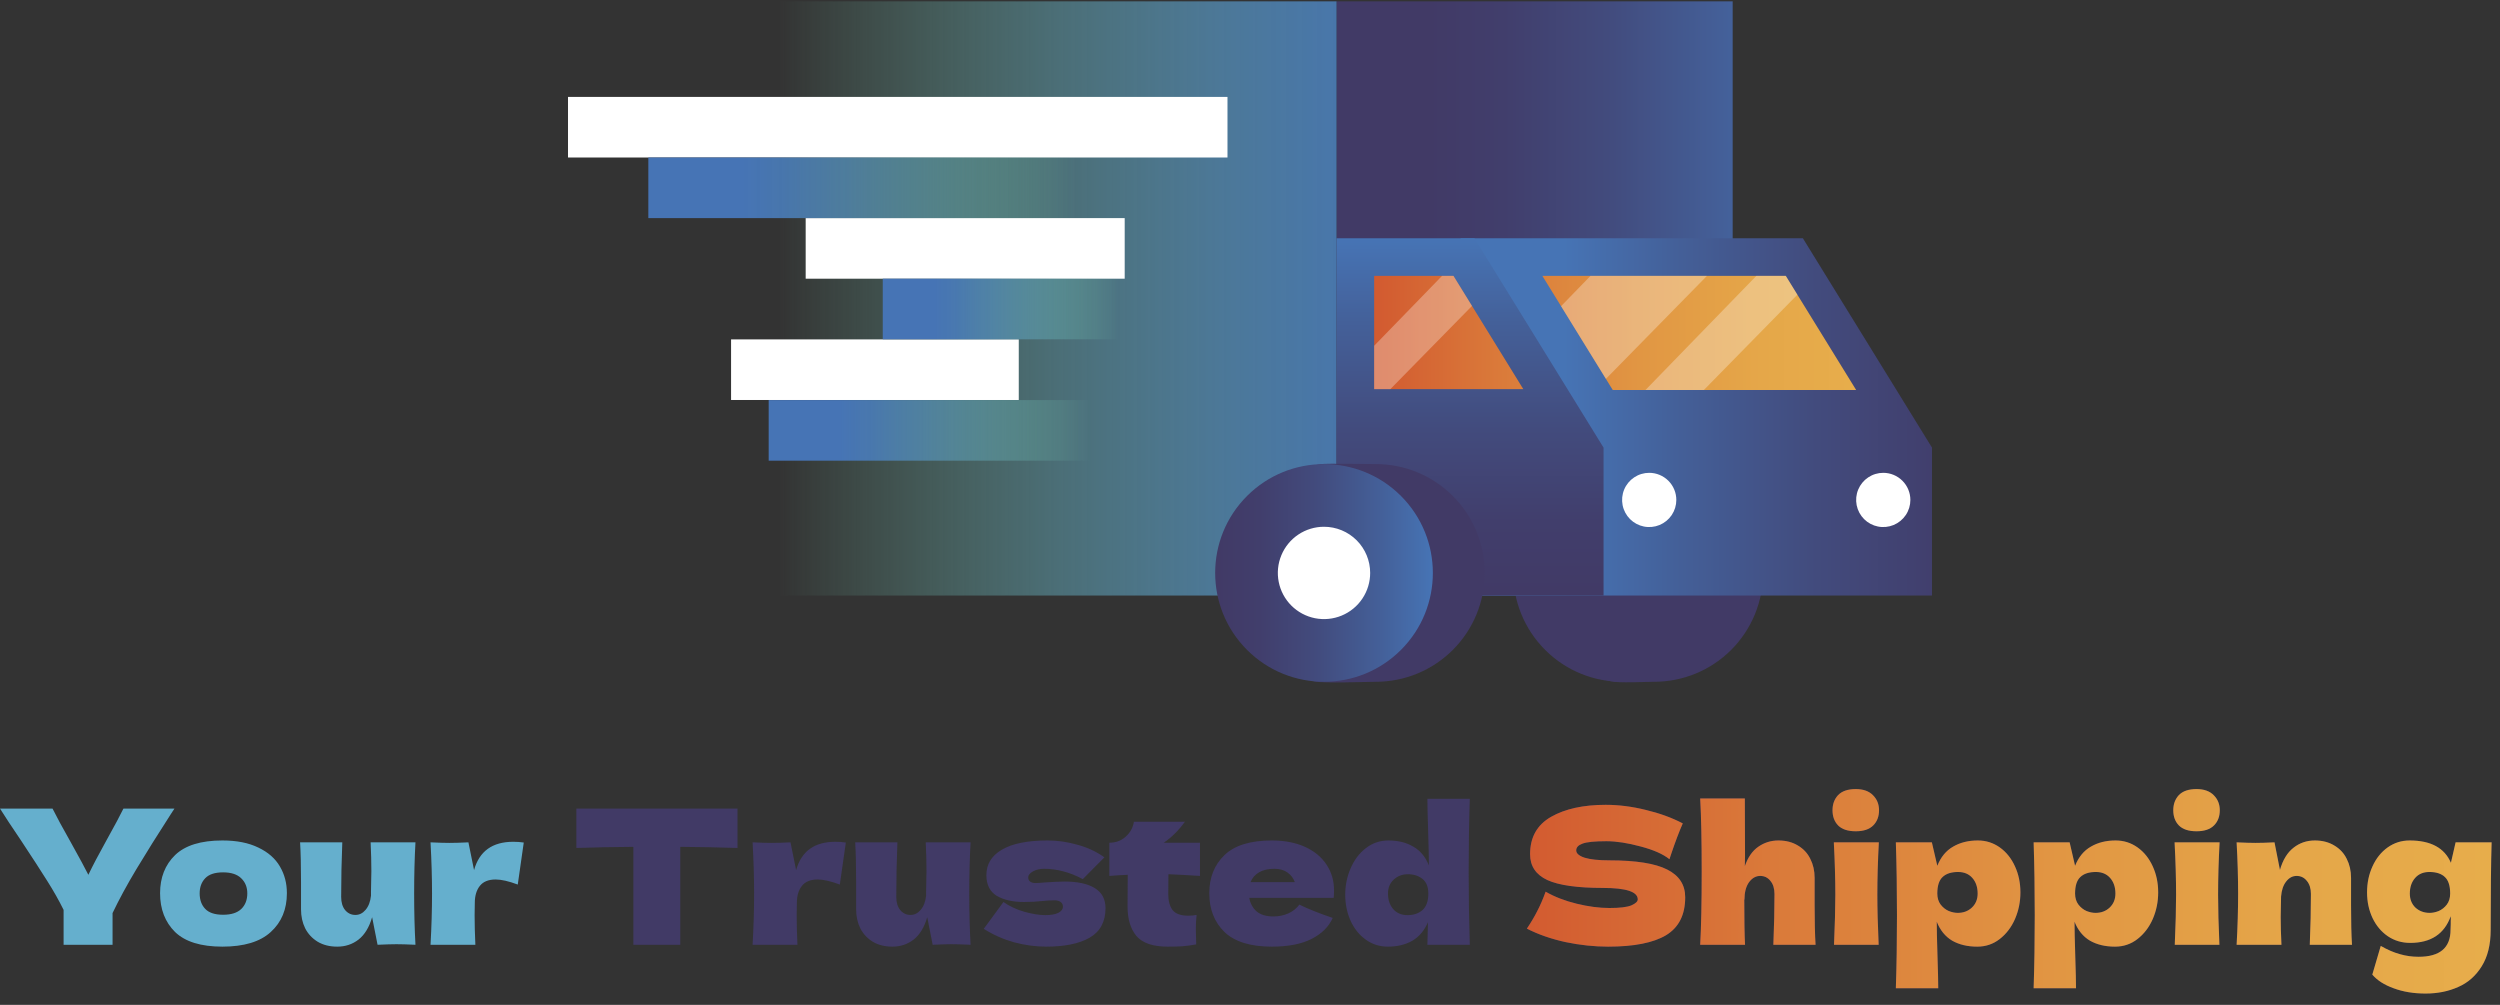
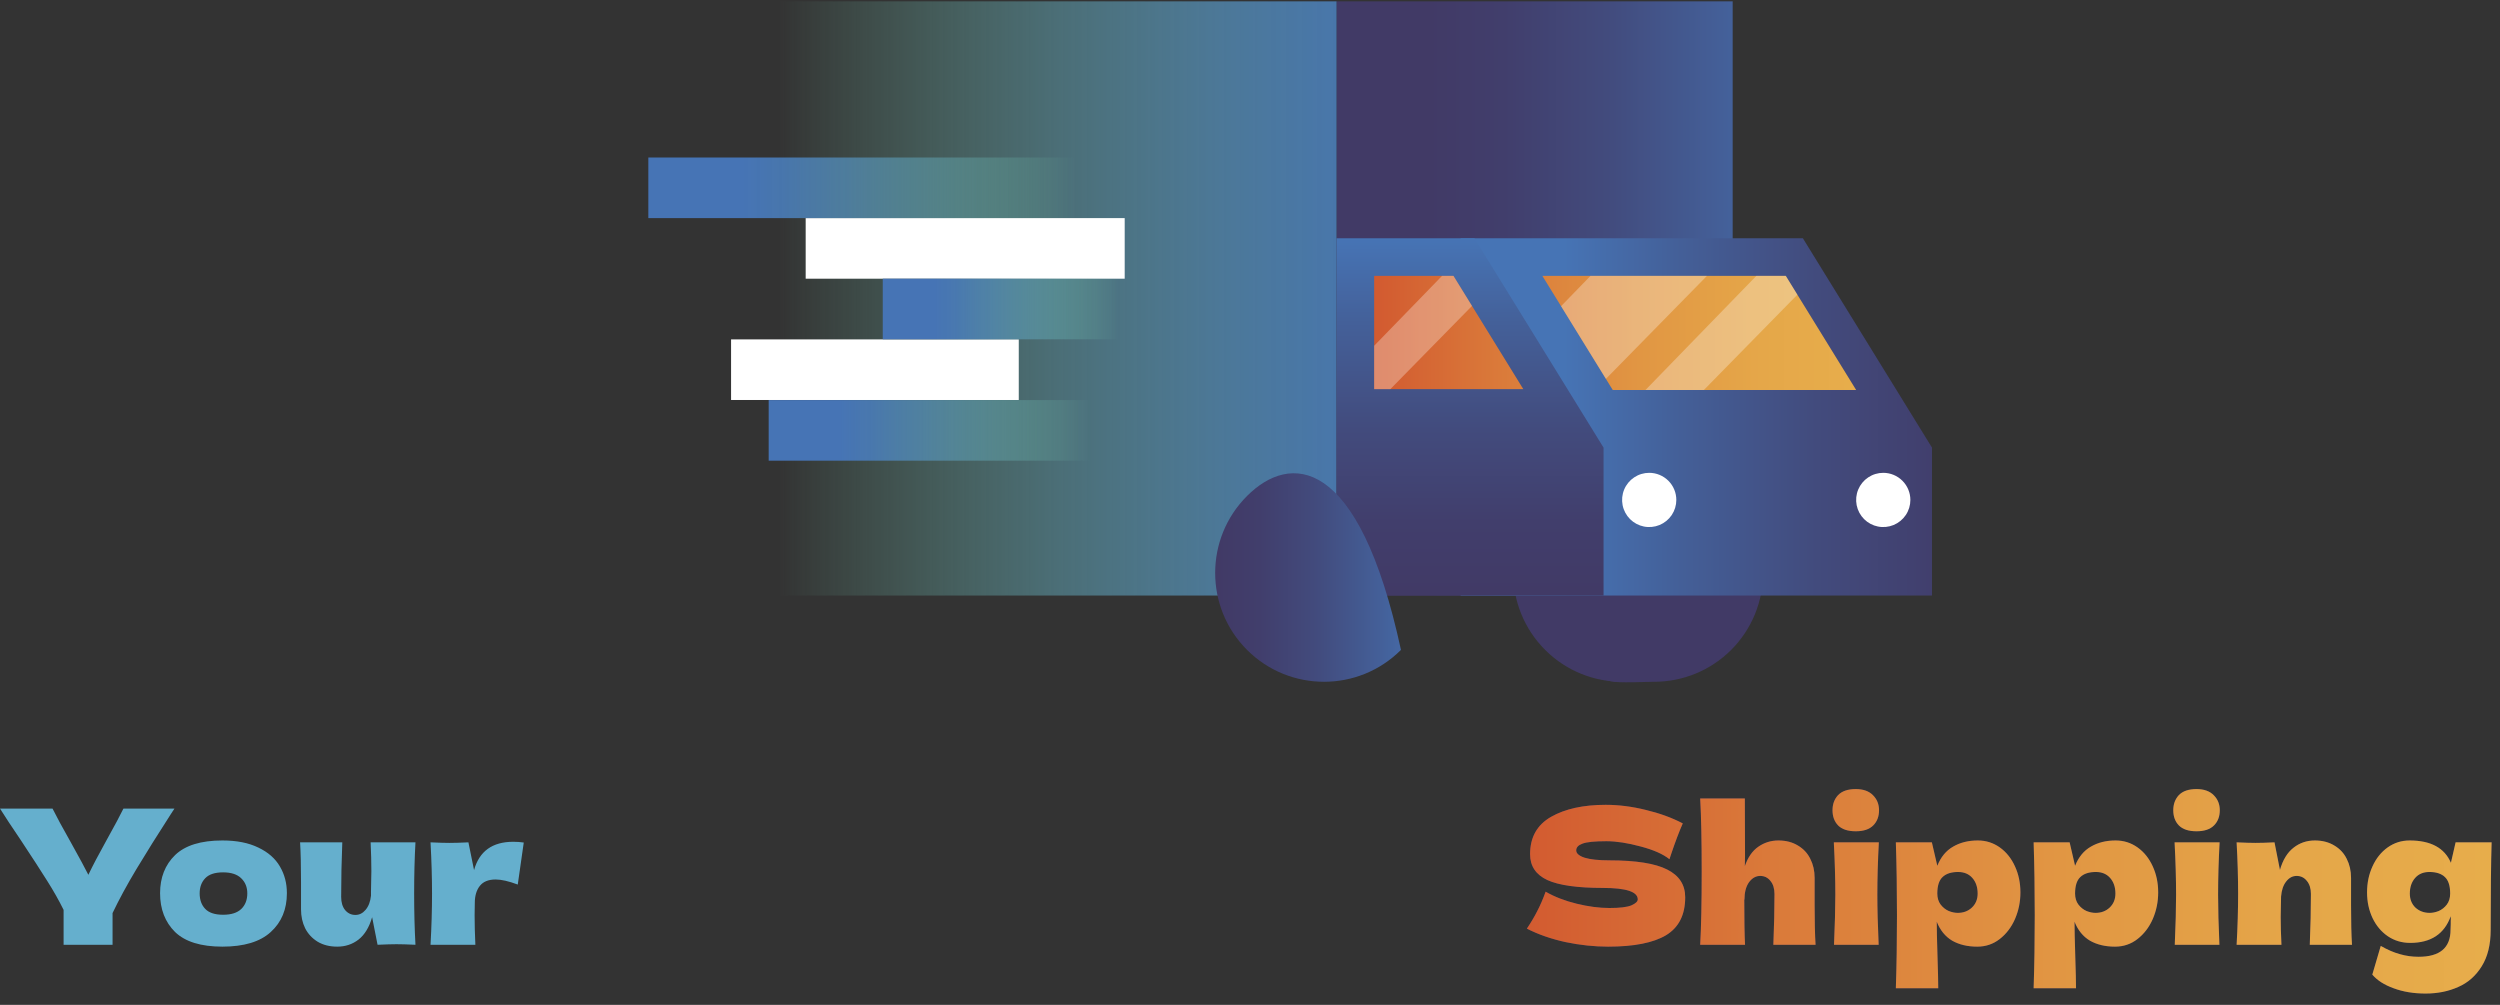
<svg xmlns="http://www.w3.org/2000/svg" width="413" height="166" viewBox="0 0 413 166" fill="none">
  <rect x="0" y="0" width="413" height="166" fill="#333333" stroke="none" />
  <path d="M286.238 0.223H220.798V98.383H286.238V0.223Z" fill="url(#paint0_linear_66_13878)" />
  <path d="M220.797 0.223H100.271V98.383H220.797V0.223Z" fill="url(#paint1_linear_66_13878)" />
  <path d="M291.258 94.647C291.258 97.008 290.793 99.347 289.89 101.529C288.986 103.711 287.661 105.693 285.991 107.363C284.321 109.033 282.338 110.358 280.156 111.261C277.974 112.165 275.635 112.629 273.273 112.629C271.741 112.629 267.463 112.887 266.043 112.529C258.259 110.553 260.392 103.05 260.392 94.65C260.392 85.675 256.365 78.025 264.161 76.678C264.991 76.534 272.319 76.669 273.273 76.669C275.635 76.668 277.973 77.133 280.155 78.036C282.337 78.939 284.319 80.263 285.989 81.933C287.659 83.602 288.984 85.584 289.888 87.766C290.792 89.947 291.258 92.285 291.258 94.647Z" fill="#413A66" />
  <path d="M280.686 107.363C287.708 100.341 287.708 88.956 280.686 81.934C273.664 74.912 262.279 74.912 255.257 81.934C248.235 88.956 248.235 100.341 255.257 107.363C262.279 114.385 273.664 114.385 280.686 107.363Z" fill="#413A66" />
  <path d="M241.3 39.361H297.834L319.164 73.945V98.382H241.3" fill="url(#paint2_linear_66_13878)" />
  <path d="M243.577 39.361H220.798V98.382H264.907V73.945L243.577 39.361Z" fill="url(#paint3_linear_66_13878)" />
-   <path d="M245.273 94.648C245.273 97.009 244.808 99.347 243.905 101.529C243.001 103.711 241.677 105.693 240.007 107.363C238.337 109.033 236.355 110.357 234.173 111.261C231.992 112.165 229.654 112.63 227.292 112.63C225.76 112.63 218.534 112.919 217.114 112.559C209.33 110.581 214.414 103.048 214.414 94.648C214.414 85.673 210.386 78.023 218.182 76.676C219.013 76.532 226.34 76.667 227.295 76.667C232.063 76.668 236.636 78.563 240.007 81.935C243.379 85.307 245.273 89.879 245.273 94.648Z" fill="#413A66" />
-   <path d="M231.44 107.363C238.462 100.341 238.462 88.956 231.44 81.934C224.418 74.912 213.033 74.912 206.011 81.934C198.989 88.956 198.989 100.341 206.011 107.363C213.033 114.385 224.418 114.385 231.44 107.363Z" fill="url(#paint4_linear_66_13878)" />
-   <path d="M226.352 94.647C226.352 96.156 225.905 97.631 225.067 98.885C224.229 100.14 223.038 101.117 221.644 101.695C220.251 102.272 218.717 102.423 217.237 102.129C215.758 101.835 214.399 101.108 213.332 100.042C212.265 98.975 211.539 97.616 211.245 96.136C210.95 94.657 211.102 93.123 211.679 91.729C212.256 90.336 213.234 89.144 214.488 88.306C215.743 87.469 217.218 87.021 218.726 87.022C220.749 87.022 222.688 87.825 224.119 89.255C225.549 90.685 226.352 92.625 226.352 94.647Z" fill="white" />
-   <path d="M202.781 16.01H93.835V26.02H202.781V16.01Z" fill="white" />
+   <path d="M231.44 107.363C224.418 74.912 213.033 74.912 206.011 81.934C198.989 88.956 198.989 100.341 206.011 107.363C213.033 114.385 224.418 114.385 231.44 107.363Z" fill="url(#paint4_linear_66_13878)" />
  <path d="M168.3 56.068H120.773V66.078H168.3V56.068Z" fill="white" />
  <path d="M185.799 36.031H133.097V46.041H185.799V36.031Z" fill="white" />
  <path d="M200.296 26.021H107.105V36.032H200.296V26.021Z" fill="url(#paint5_linear_66_13878)" />
  <path d="M197.203 66.094H126.985V76.104H197.203V66.094Z" fill="url(#paint6_linear_66_13878)" />
  <path d="M197.397 46.041H145.832V56.051H197.397V46.041Z" fill="url(#paint7_linear_66_13878)" />
  <path d="M227.011 64.283V45.574H240.111L251.65 64.283H227.011ZM266.425 64.425H306.635L295.009 45.574H254.799L266.425 64.425Z" fill="url(#paint8_linear_66_13878)" />
  <path opacity="0.3" d="M262.751 45.574L257.887 50.582L265.294 62.59L281.989 45.574H262.751Z" fill="white" />
  <path opacity="0.3" d="M296.925 48.681L295.009 45.574H290.147L271.835 64.425H281.479L296.925 48.681Z" fill="white" />
  <path opacity="0.3" d="M240.109 45.574H238.229L227.011 57.123V64.283H229.688L243.173 50.54L240.109 45.574Z" fill="white" />
  <path d="M276.929 82.59C276.929 83.476 276.666 84.342 276.174 85.079C275.682 85.815 274.982 86.389 274.164 86.728C273.345 87.067 272.444 87.156 271.576 86.983C270.707 86.81 269.909 86.384 269.282 85.757C268.656 85.131 268.229 84.332 268.057 83.463C267.884 82.595 267.973 81.694 268.312 80.876C268.651 80.057 269.225 79.358 269.962 78.866C270.699 78.374 271.565 78.111 272.451 78.111C273.039 78.111 273.621 78.227 274.165 78.452C274.708 78.677 275.202 79.007 275.618 79.423C276.033 79.839 276.363 80.333 276.588 80.876C276.813 81.42 276.929 82.002 276.929 82.59Z" fill="white" />
  <path d="M315.593 82.59C315.593 83.476 315.331 84.342 314.838 85.079C314.346 85.815 313.647 86.389 312.828 86.728C312.01 87.067 311.109 87.156 310.24 86.983C309.372 86.811 308.574 86.384 307.947 85.757C307.321 85.131 306.894 84.333 306.721 83.464C306.548 82.595 306.637 81.695 306.976 80.876C307.315 80.058 307.889 79.358 308.626 78.866C309.362 78.374 310.228 78.111 311.114 78.111C312.302 78.111 313.441 78.583 314.281 79.423C315.121 80.263 315.593 81.402 315.593 82.59Z" fill="white" />
  <path d="M28.822 133.576L28.233 134.475C26.023 137.905 24.122 140.942 22.531 143.586C20.961 146.21 19.649 148.628 18.595 150.839V156.076H10.506V150.312C9.742 148.762 8.843 147.171 7.81 145.539C6.777 143.886 5.31 141.624 3.409 138.752C1.921 136.562 0.785 134.836 0 133.576H8.678C9.298 134.836 10.31 136.706 11.715 139.186C13.12 141.706 14.081 143.483 14.597 144.516C15.32 143.008 16.291 141.159 17.51 138.969C18.936 136.407 19.897 134.609 20.393 133.576H28.822ZM36.733 156.386C33.2 156.386 30.596 155.58 28.923 153.969C27.27 152.336 26.444 150.198 26.444 147.553C26.444 144.971 27.27 142.874 28.923 141.262C30.596 139.651 33.2 138.845 36.733 138.845C39.109 138.845 41.092 139.237 42.683 140.022C44.295 140.787 45.483 141.83 46.247 143.153C47.012 144.454 47.394 145.921 47.394 147.553C47.394 150.219 46.506 152.357 44.729 153.969C42.972 155.58 40.307 156.386 36.733 156.386ZM36.857 151.117C38.2 151.117 39.202 150.797 39.863 150.157C40.524 149.516 40.855 148.659 40.855 147.584C40.855 146.572 40.524 145.746 39.863 145.105C39.202 144.444 38.2 144.113 36.857 144.113C35.514 144.113 34.532 144.434 33.913 145.074C33.293 145.715 32.983 146.551 32.983 147.584C32.983 148.659 33.293 149.516 33.913 150.157C34.532 150.797 35.514 151.117 36.857 151.117ZM68.634 139.155C68.489 141.758 68.417 144.568 68.417 147.584C68.417 150.622 68.489 153.452 68.634 156.076C67.311 156.014 66.268 155.983 65.503 155.983C64.78 155.983 63.737 156.014 62.373 156.076L61.474 151.52C60.999 153.173 60.255 154.403 59.243 155.208C58.231 155.994 57.053 156.386 55.71 156.386C54.47 156.386 53.396 156.117 52.487 155.58C51.578 155.022 50.886 154.279 50.41 153.349C49.956 152.419 49.729 151.376 49.729 150.219V145.756C49.729 143.008 49.677 140.808 49.574 139.155H56.547C56.423 142.192 56.361 145.198 56.361 148.173C56.361 149.082 56.578 149.805 57.012 150.343C57.466 150.88 58.034 151.148 58.716 151.148C59.357 151.148 59.914 150.87 60.39 150.312C60.886 149.733 61.185 148.948 61.288 147.956V147.244C61.33 145.632 61.35 144.516 61.35 143.896C61.35 142.471 61.309 140.89 61.227 139.155H68.634ZM78.313 143.741C79.18 140.622 81.34 139.062 84.79 139.062C85.389 139.062 85.968 139.103 86.525 139.186L85.534 146.128C84.046 145.57 82.827 145.291 81.877 145.291C80.699 145.291 79.831 145.642 79.273 146.345C78.716 147.047 78.437 147.987 78.437 149.165V149.134L78.406 151.179C78.406 152.646 78.447 154.279 78.53 156.076H71.123C71.288 153.101 71.371 150.291 71.371 147.646C71.371 145.002 71.288 142.171 71.123 139.155C72.486 139.217 73.53 139.248 74.253 139.248C75.017 139.248 76.061 139.217 77.383 139.155L78.313 143.741Z" fill="#65AFCD" />
-   <path d="M121.836 140.084C118.592 139.981 115.441 139.919 112.383 139.898V156.076H104.635V139.898C101.557 139.919 98.416 139.981 95.214 140.084V133.576H121.836V140.084ZM131.519 143.741C132.387 140.622 134.546 139.062 137.997 139.062C138.596 139.062 139.174 139.103 139.732 139.186L138.74 146.128C137.253 145.57 136.034 145.291 135.083 145.291C133.906 145.291 133.038 145.642 132.48 146.345C131.922 147.047 131.643 147.987 131.643 149.165V149.134L131.612 151.179C131.612 152.646 131.654 154.279 131.736 156.076H124.329C124.495 153.101 124.577 150.291 124.577 147.646C124.577 145.002 124.495 142.171 124.329 139.155C125.693 139.217 126.736 139.248 127.459 139.248C128.224 139.248 129.267 139.217 130.59 139.155L131.519 143.741ZM160.338 139.155C160.193 141.758 160.121 144.568 160.121 147.584C160.121 150.622 160.193 153.452 160.338 156.076C159.016 156.014 157.972 155.983 157.208 155.983C156.485 155.983 155.441 156.014 154.078 156.076L153.179 151.52C152.704 153.173 151.96 154.403 150.947 155.208C149.935 155.994 148.757 156.386 147.414 156.386C146.175 156.386 145.1 156.117 144.191 155.58C143.282 155.022 142.59 154.279 142.115 153.349C141.66 152.419 141.433 151.376 141.433 150.219V145.756C141.433 143.008 141.381 140.808 141.278 139.155H148.251C148.127 142.192 148.065 145.198 148.065 148.173C148.065 149.082 148.282 149.805 148.716 150.343C149.17 150.88 149.739 151.148 150.42 151.148C151.061 151.148 151.619 150.87 152.094 150.312C152.59 149.733 152.89 148.948 152.993 147.956V147.244C153.034 145.632 153.055 144.516 153.055 143.896C153.055 142.471 153.013 140.89 152.931 139.155H160.338ZM172.837 156.386C171.102 156.386 169.335 156.148 167.538 155.673C165.761 155.177 164.087 154.434 162.517 153.442L165.771 149.01C166.722 149.692 167.868 150.229 169.211 150.622C170.554 150.994 171.711 151.179 172.682 151.179C173.612 151.179 174.325 151.055 174.821 150.808C175.337 150.539 175.596 150.198 175.596 149.785C175.596 149.454 175.472 149.196 175.224 149.01C174.976 148.824 174.635 148.731 174.201 148.731C173.932 148.731 173.622 148.741 173.271 148.762C172.941 148.783 172.672 148.803 172.465 148.824C171.391 148.948 170.286 149.01 169.149 149.01C167.31 149.01 165.812 148.669 164.655 147.987C163.519 147.285 162.951 146.148 162.951 144.578C162.951 142.76 163.808 141.355 165.523 140.363C167.238 139.351 169.759 138.845 173.085 138.845C174.717 138.845 176.36 139.082 178.013 139.558C179.686 140.012 181.164 140.704 182.445 141.634L178.881 145.229C177.703 144.609 176.598 144.175 175.565 143.927C174.552 143.659 173.529 143.524 172.496 143.524C171.773 143.524 171.153 143.669 170.637 143.958C170.12 144.248 169.862 144.578 169.862 144.95C169.862 145.239 169.965 145.467 170.172 145.632C170.399 145.797 170.688 145.88 171.04 145.88C171.391 145.88 171.877 145.849 172.496 145.787C174.005 145.684 175.131 145.632 175.874 145.632C178.023 145.632 179.686 145.993 180.864 146.717C182.042 147.44 182.631 148.545 182.631 150.033C182.631 152.264 181.763 153.886 180.027 154.898C178.292 155.89 175.895 156.386 172.837 156.386ZM198.234 144.702C196.333 144.578 194.597 144.485 193.027 144.423L192.996 147.708C192.996 148.824 193.234 149.702 193.709 150.343C194.205 150.963 195.072 151.272 196.312 151.272C196.787 151.272 197.242 151.231 197.676 151.148C197.593 151.913 197.552 152.688 197.552 153.473C197.552 153.845 197.572 154.692 197.614 156.014C196.705 156.179 195.94 156.283 195.32 156.324C194.701 156.365 193.895 156.386 192.903 156.386C190.486 156.386 188.771 155.808 187.758 154.651C186.767 153.473 186.271 151.841 186.271 149.754L186.302 144.516C185.331 144.558 184.318 144.62 183.265 144.702V139.217C184.339 139.217 185.248 138.876 185.992 138.194C186.736 137.512 187.18 136.696 187.324 135.746H195.754C194.701 137.192 193.533 138.349 192.252 139.217H198.234V144.702ZM216.478 148.328H206.375C206.54 149.237 206.943 149.981 207.584 150.56C208.245 151.117 209.175 151.396 210.373 151.396C211.241 151.396 212.057 151.231 212.821 150.901C213.586 150.549 214.195 150.064 214.65 149.444C216.034 150.126 217.873 150.859 220.166 151.644C219.526 153.091 218.359 154.248 216.664 155.115C214.991 155.963 212.801 156.386 210.094 156.386C206.582 156.386 203.978 155.58 202.284 153.969C200.611 152.336 199.774 150.198 199.774 147.553C199.774 144.971 200.611 142.874 202.284 141.262C203.958 139.651 206.561 138.845 210.094 138.845C212.201 138.845 214.03 139.196 215.58 139.898C217.129 140.601 218.317 141.582 219.144 142.843C219.97 144.082 220.383 145.508 220.383 147.12C220.383 147.657 220.363 148.06 220.321 148.328H216.478ZM210.528 143.524C209.495 143.524 208.648 143.721 207.987 144.113C207.325 144.506 206.861 145.043 206.592 145.725H213.906C213.658 145.064 213.255 144.537 212.697 144.144C212.139 143.731 211.416 143.524 210.528 143.524ZM242.809 131.965C242.685 135.808 242.623 139.826 242.623 144.02C242.623 148.173 242.685 152.192 242.809 156.076H235.805L235.898 152.357C235.299 153.741 234.431 154.764 233.295 155.425C232.158 156.066 230.815 156.386 229.266 156.386C227.923 156.386 226.714 156.004 225.64 155.239C224.565 154.475 223.729 153.442 223.129 152.14C222.53 150.818 222.231 149.372 222.231 147.801C222.231 146.252 222.53 144.795 223.129 143.432C223.729 142.047 224.565 140.942 225.64 140.115C226.735 139.268 227.975 138.845 229.359 138.845C230.97 138.845 232.344 139.186 233.481 139.867C234.638 140.529 235.495 141.562 236.053 142.967C236.053 141.789 236.012 139.898 235.929 137.295C235.846 134.774 235.805 132.998 235.805 131.965H242.809ZM232.52 151.179C233.532 151.179 234.359 150.901 234.999 150.343C235.64 149.764 235.96 148.855 235.96 147.615C235.96 146.52 235.64 145.715 234.999 145.198C234.359 144.682 233.553 144.423 232.582 144.423C231.652 144.423 230.867 144.723 230.227 145.322C229.607 145.901 229.297 146.665 229.297 147.615C229.297 148.669 229.586 149.527 230.165 150.188C230.743 150.849 231.528 151.179 232.52 151.179Z" fill="#413A66" />
  <path d="M252.24 153.411C252.942 152.357 253.521 151.376 253.975 150.467C254.45 149.558 254.905 148.504 255.339 147.305C256.806 148.153 258.51 148.814 260.453 149.289C262.395 149.764 264.203 150.002 265.876 150.002C267.591 150.002 268.8 149.857 269.502 149.568C270.205 149.258 270.556 148.927 270.556 148.576C270.556 147.316 268.634 146.686 264.791 146.686C260.576 146.686 257.519 146.252 255.618 145.384C253.717 144.496 252.767 143.07 252.767 141.107C252.767 138.318 253.924 136.262 256.238 134.94C258.552 133.617 261.558 132.956 265.256 132.956C267.405 132.956 269.605 133.235 271.857 133.793C274.13 134.33 276.176 135.074 277.994 136.024C277.395 137.388 276.765 139.051 276.103 141.014C275.979 141.427 275.876 141.737 275.793 141.944C274.74 141.097 273.149 140.394 271.021 139.836C268.893 139.258 267.012 138.969 265.38 138.969C263.417 138.969 262.095 139.103 261.413 139.372C260.731 139.62 260.391 139.991 260.391 140.487C260.391 140.983 260.855 141.386 261.785 141.696C262.736 141.985 264.099 142.13 265.876 142.13C270.256 142.13 273.438 142.636 275.422 143.648C277.405 144.64 278.397 146.169 278.397 148.235C278.397 151.128 277.343 153.215 275.236 154.496C273.128 155.756 269.936 156.386 265.659 156.386C263.366 156.386 261.031 156.138 258.655 155.642C256.279 155.126 254.141 154.382 252.24 153.411ZM292.958 156.076C293.082 153.039 293.144 150.239 293.144 147.677C293.144 146.768 292.916 146.045 292.462 145.508C292.028 144.971 291.47 144.702 290.788 144.702C290.065 144.702 289.445 145.053 288.929 145.756C288.433 146.458 288.185 147.419 288.185 148.638L288.154 148.576C288.154 151.944 288.195 154.444 288.278 156.076H280.871C281.036 153.101 281.119 149.072 281.119 143.989C281.119 138.907 281.036 134.878 280.871 131.903H288.247L288.278 141.448L288.247 143.091C288.743 141.644 289.476 140.58 290.447 139.898C291.439 139.196 292.555 138.845 293.794 138.845C295.034 138.845 296.108 139.124 297.018 139.681C297.927 140.219 298.608 140.952 299.063 141.882C299.538 142.812 299.776 143.855 299.776 145.012V149.475C299.776 152.223 299.827 154.423 299.931 156.076H292.958ZM306.573 137.326C305.271 137.326 304.3 137.006 303.659 136.365C303.04 135.725 302.73 134.888 302.73 133.855C302.73 132.843 303.04 132.006 303.659 131.345C304.3 130.684 305.271 130.353 306.573 130.353C307.812 130.353 308.763 130.694 309.424 131.376C310.085 132.037 310.416 132.863 310.416 133.855C310.416 134.888 310.095 135.725 309.455 136.365C308.814 137.006 307.854 137.326 306.573 137.326ZM302.978 156.076C303.122 152.75 303.195 150.002 303.195 147.832C303.195 145.25 303.112 142.357 302.947 139.155H310.385C310.219 142.233 310.137 145.126 310.137 147.832C310.137 150.105 310.209 152.853 310.354 156.076H302.978ZM326.738 138.845C328.081 138.845 329.289 139.227 330.364 139.991C331.438 140.756 332.275 141.799 332.874 143.122C333.473 144.423 333.773 145.859 333.773 147.429C333.773 148.979 333.473 150.446 332.874 151.83C332.275 153.194 331.428 154.299 330.333 155.146C329.258 155.973 328.029 156.386 326.645 156.386C325.033 156.386 323.649 156.056 322.492 155.394C321.355 154.713 320.508 153.669 319.951 152.264C319.951 153.442 319.992 155.332 320.074 157.936C320.157 160.456 320.198 162.233 320.198 163.266H313.194C313.318 159.423 313.38 155.405 313.38 151.21C313.38 147.016 313.318 142.998 313.194 139.155H319.145L320.043 143.029C320.622 141.582 321.49 140.529 322.647 139.867C323.804 139.186 325.167 138.845 326.738 138.845ZM323.422 150.808C324.351 150.808 325.126 150.518 325.746 149.94C326.386 149.341 326.707 148.566 326.707 147.615C326.707 146.562 326.417 145.704 325.839 145.043C325.26 144.382 324.475 144.051 323.484 144.051C322.347 144.051 321.49 144.33 320.911 144.888C320.333 145.425 320.043 146.334 320.043 147.615C320.043 148.339 320.229 148.948 320.601 149.444C320.973 149.919 321.417 150.27 321.934 150.498C322.451 150.704 322.946 150.808 323.422 150.808ZM349.497 138.845C350.84 138.845 352.049 139.227 353.123 139.991C354.198 140.756 355.035 141.799 355.634 143.122C356.233 144.423 356.532 145.859 356.532 147.429C356.532 148.979 356.233 150.446 355.634 151.83C355.035 153.194 354.187 154.299 353.092 155.146C352.018 155.973 350.789 156.386 349.404 156.386C347.793 156.386 346.408 156.056 345.251 155.394C344.115 154.713 343.268 153.669 342.71 152.264C342.71 153.442 342.751 155.332 342.834 157.936C342.917 160.456 342.958 162.233 342.958 163.266H335.954C336.078 159.423 336.14 155.405 336.14 151.21C336.14 147.016 336.078 142.998 335.954 139.155H341.904L342.803 143.029C343.382 141.582 344.249 140.529 345.406 139.867C346.563 139.186 347.927 138.845 349.497 138.845ZM346.181 150.808C347.111 150.808 347.886 150.518 348.506 149.94C349.146 149.341 349.466 148.566 349.466 147.615C349.466 146.562 349.177 145.704 348.599 145.043C348.02 144.382 347.235 144.051 346.243 144.051C345.107 144.051 344.249 144.33 343.671 144.888C343.092 145.425 342.803 146.334 342.803 147.615C342.803 148.339 342.989 148.948 343.361 149.444C343.733 149.919 344.177 150.27 344.694 150.498C345.21 150.704 345.706 150.808 346.181 150.808ZM362.866 137.326C361.565 137.326 360.594 137.006 359.953 136.365C359.333 135.725 359.023 134.888 359.023 133.855C359.023 132.843 359.333 132.006 359.953 131.345C360.594 130.684 361.565 130.353 362.866 130.353C364.106 130.353 365.057 130.694 365.718 131.376C366.379 132.037 366.709 132.863 366.709 133.855C366.709 134.888 366.389 135.725 365.749 136.365C365.108 137.006 364.147 137.326 362.866 137.326ZM359.271 156.076C359.416 152.75 359.488 150.002 359.488 147.832C359.488 145.25 359.406 142.357 359.24 139.155H366.678C366.513 142.233 366.43 145.126 366.43 147.832C366.43 150.105 366.503 152.853 366.647 156.076H359.271ZM381.575 156.076C381.699 153.039 381.761 150.239 381.761 147.677C381.761 146.768 381.534 146.045 381.079 145.508C380.645 144.971 380.087 144.702 379.405 144.702C378.724 144.702 378.145 145.012 377.67 145.632C377.195 146.231 376.916 147.058 376.833 148.111C376.792 149.682 376.771 150.797 376.771 151.458C376.771 152.863 376.812 154.403 376.895 156.076H369.488C369.653 153.101 369.736 150.291 369.736 147.646C369.736 145.002 369.653 142.171 369.488 139.155C370.852 139.217 371.895 139.248 372.618 139.248C373.383 139.248 374.426 139.217 375.748 139.155L376.647 143.71C377.122 142.058 377.866 140.839 378.879 140.053C379.891 139.248 381.069 138.845 382.412 138.845C383.651 138.845 384.726 139.124 385.635 139.681C386.544 140.219 387.226 140.952 387.68 141.882C388.155 142.812 388.393 143.855 388.393 145.012V149.475C388.393 152.223 388.445 154.423 388.548 156.076H381.575ZM405.665 139.155H411.616C411.512 142.543 411.461 147.357 411.461 153.597C411.461 156.056 410.965 158.07 409.973 159.64C409.002 161.21 407.711 162.347 406.099 163.049C404.487 163.772 402.69 164.134 400.706 164.134C398.744 164.134 396.987 163.845 395.438 163.266C393.888 162.708 392.711 161.954 391.905 161.004L393.299 156.262C394.415 156.903 395.469 157.357 396.461 157.626C397.452 157.915 398.485 158.06 399.56 158.06C403.072 158.06 404.828 156.572 404.828 153.597C404.828 153.163 404.839 152.853 404.859 152.667C404.859 152.543 404.859 152.378 404.859 152.171C404.88 151.965 404.88 151.696 404.859 151.365C403.806 154.299 401.574 155.766 398.165 155.766C396.781 155.766 395.541 155.394 394.446 154.651C393.372 153.907 392.535 152.905 391.936 151.644C391.337 150.363 391.037 148.958 391.037 147.429C391.037 145.859 391.337 144.423 391.936 143.122C392.535 141.799 393.372 140.756 394.446 139.991C395.521 139.227 396.729 138.845 398.072 138.845C401.564 138.845 403.837 140.074 404.89 142.533L405.665 139.155ZM401.388 150.808C401.863 150.808 402.359 150.704 402.876 150.498C403.392 150.27 403.837 149.919 404.209 149.444C404.58 148.948 404.766 148.339 404.766 147.615C404.766 146.334 404.477 145.425 403.899 144.888C403.32 144.33 402.463 144.051 401.326 144.051C400.335 144.051 399.549 144.382 398.971 145.043C398.392 145.704 398.103 146.562 398.103 147.615C398.103 148.566 398.413 149.341 399.033 149.94C399.673 150.518 400.459 150.808 401.388 150.808Z" fill="#413A66" />
  <path d="M252.24 153.411C252.942 152.357 253.521 151.376 253.975 150.467C254.45 149.558 254.905 148.504 255.339 147.305C256.806 148.153 258.51 148.814 260.453 149.289C262.395 149.764 264.203 150.002 265.876 150.002C267.591 150.002 268.8 149.857 269.502 149.568C270.205 149.258 270.556 148.927 270.556 148.576C270.556 147.316 268.634 146.686 264.791 146.686C260.576 146.686 257.519 146.252 255.618 145.384C253.717 144.496 252.767 143.07 252.767 141.107C252.767 138.318 253.924 136.262 256.238 134.94C258.552 133.617 261.558 132.956 265.256 132.956C267.405 132.956 269.605 133.235 271.857 133.793C274.13 134.33 276.176 135.074 277.994 136.024C277.395 137.388 276.765 139.051 276.103 141.014C275.979 141.427 275.876 141.737 275.793 141.944C274.74 141.097 273.149 140.394 271.021 139.836C268.893 139.258 267.012 138.969 265.38 138.969C263.417 138.969 262.095 139.103 261.413 139.372C260.731 139.62 260.391 139.991 260.391 140.487C260.391 140.983 260.855 141.386 261.785 141.696C262.736 141.985 264.099 142.13 265.876 142.13C270.256 142.13 273.438 142.636 275.422 143.648C277.405 144.64 278.397 146.169 278.397 148.235C278.397 151.128 277.343 153.215 275.236 154.496C273.128 155.756 269.936 156.386 265.659 156.386C263.366 156.386 261.031 156.138 258.655 155.642C256.279 155.126 254.141 154.382 252.24 153.411ZM292.958 156.076C293.082 153.039 293.144 150.239 293.144 147.677C293.144 146.768 292.916 146.045 292.462 145.508C292.028 144.971 291.47 144.702 290.788 144.702C290.065 144.702 289.445 145.053 288.929 145.756C288.433 146.458 288.185 147.419 288.185 148.638L288.154 148.576C288.154 151.944 288.195 154.444 288.278 156.076H280.871C281.036 153.101 281.119 149.072 281.119 143.989C281.119 138.907 281.036 134.878 280.871 131.903H288.247L288.278 141.448L288.247 143.091C288.743 141.644 289.476 140.58 290.447 139.898C291.439 139.196 292.555 138.845 293.794 138.845C295.034 138.845 296.108 139.124 297.018 139.681C297.927 140.219 298.608 140.952 299.063 141.882C299.538 142.812 299.776 143.855 299.776 145.012V149.475C299.776 152.223 299.827 154.423 299.931 156.076H292.958ZM306.573 137.326C305.271 137.326 304.3 137.006 303.659 136.365C303.04 135.725 302.73 134.888 302.73 133.855C302.73 132.843 303.04 132.006 303.659 131.345C304.3 130.684 305.271 130.353 306.573 130.353C307.812 130.353 308.763 130.694 309.424 131.376C310.085 132.037 310.416 132.863 310.416 133.855C310.416 134.888 310.095 135.725 309.455 136.365C308.814 137.006 307.854 137.326 306.573 137.326ZM302.978 156.076C303.122 152.75 303.195 150.002 303.195 147.832C303.195 145.25 303.112 142.357 302.947 139.155H310.385C310.219 142.233 310.137 145.126 310.137 147.832C310.137 150.105 310.209 152.853 310.354 156.076H302.978ZM326.738 138.845C328.081 138.845 329.289 139.227 330.364 139.991C331.438 140.756 332.275 141.799 332.874 143.122C333.473 144.423 333.773 145.859 333.773 147.429C333.773 148.979 333.473 150.446 332.874 151.83C332.275 153.194 331.428 154.299 330.333 155.146C329.258 155.973 328.029 156.386 326.645 156.386C325.033 156.386 323.649 156.056 322.492 155.394C321.355 154.713 320.508 153.669 319.951 152.264C319.951 153.442 319.992 155.332 320.074 157.936C320.157 160.456 320.198 162.233 320.198 163.266H313.194C313.318 159.423 313.38 155.405 313.38 151.21C313.38 147.016 313.318 142.998 313.194 139.155H319.145L320.043 143.029C320.622 141.582 321.49 140.529 322.647 139.867C323.804 139.186 325.167 138.845 326.738 138.845ZM323.422 150.808C324.351 150.808 325.126 150.518 325.746 149.94C326.386 149.341 326.707 148.566 326.707 147.615C326.707 146.562 326.417 145.704 325.839 145.043C325.26 144.382 324.475 144.051 323.484 144.051C322.347 144.051 321.49 144.33 320.911 144.888C320.333 145.425 320.043 146.334 320.043 147.615C320.043 148.339 320.229 148.948 320.601 149.444C320.973 149.919 321.417 150.27 321.934 150.498C322.451 150.704 322.946 150.808 323.422 150.808ZM349.497 138.845C350.84 138.845 352.049 139.227 353.123 139.991C354.198 140.756 355.035 141.799 355.634 143.122C356.233 144.423 356.532 145.859 356.532 147.429C356.532 148.979 356.233 150.446 355.634 151.83C355.035 153.194 354.187 154.299 353.092 155.146C352.018 155.973 350.789 156.386 349.404 156.386C347.793 156.386 346.408 156.056 345.251 155.394C344.115 154.713 343.268 153.669 342.71 152.264C342.71 153.442 342.751 155.332 342.834 157.936C342.917 160.456 342.958 162.233 342.958 163.266H335.954C336.078 159.423 336.14 155.405 336.14 151.21C336.14 147.016 336.078 142.998 335.954 139.155H341.904L342.803 143.029C343.382 141.582 344.249 140.529 345.406 139.867C346.563 139.186 347.927 138.845 349.497 138.845ZM346.181 150.808C347.111 150.808 347.886 150.518 348.506 149.94C349.146 149.341 349.466 148.566 349.466 147.615C349.466 146.562 349.177 145.704 348.599 145.043C348.02 144.382 347.235 144.051 346.243 144.051C345.107 144.051 344.249 144.33 343.671 144.888C343.092 145.425 342.803 146.334 342.803 147.615C342.803 148.339 342.989 148.948 343.361 149.444C343.733 149.919 344.177 150.27 344.694 150.498C345.21 150.704 345.706 150.808 346.181 150.808ZM362.866 137.326C361.565 137.326 360.594 137.006 359.953 136.365C359.333 135.725 359.023 134.888 359.023 133.855C359.023 132.843 359.333 132.006 359.953 131.345C360.594 130.684 361.565 130.353 362.866 130.353C364.106 130.353 365.057 130.694 365.718 131.376C366.379 132.037 366.709 132.863 366.709 133.855C366.709 134.888 366.389 135.725 365.749 136.365C365.108 137.006 364.147 137.326 362.866 137.326ZM359.271 156.076C359.416 152.75 359.488 150.002 359.488 147.832C359.488 145.25 359.406 142.357 359.24 139.155H366.678C366.513 142.233 366.43 145.126 366.43 147.832C366.43 150.105 366.503 152.853 366.647 156.076H359.271ZM381.575 156.076C381.699 153.039 381.761 150.239 381.761 147.677C381.761 146.768 381.534 146.045 381.079 145.508C380.645 144.971 380.087 144.702 379.405 144.702C378.724 144.702 378.145 145.012 377.67 145.632C377.195 146.231 376.916 147.058 376.833 148.111C376.792 149.682 376.771 150.797 376.771 151.458C376.771 152.863 376.812 154.403 376.895 156.076H369.488C369.653 153.101 369.736 150.291 369.736 147.646C369.736 145.002 369.653 142.171 369.488 139.155C370.852 139.217 371.895 139.248 372.618 139.248C373.383 139.248 374.426 139.217 375.748 139.155L376.647 143.71C377.122 142.058 377.866 140.839 378.879 140.053C379.891 139.248 381.069 138.845 382.412 138.845C383.651 138.845 384.726 139.124 385.635 139.681C386.544 140.219 387.226 140.952 387.68 141.882C388.155 142.812 388.393 143.855 388.393 145.012V149.475C388.393 152.223 388.445 154.423 388.548 156.076H381.575ZM405.665 139.155H411.616C411.512 142.543 411.461 147.357 411.461 153.597C411.461 156.056 410.965 158.07 409.973 159.64C409.002 161.21 407.711 162.347 406.099 163.049C404.487 163.772 402.69 164.134 400.706 164.134C398.744 164.134 396.987 163.845 395.438 163.266C393.888 162.708 392.711 161.954 391.905 161.004L393.299 156.262C394.415 156.903 395.469 157.357 396.461 157.626C397.452 157.915 398.485 158.06 399.56 158.06C403.072 158.06 404.828 156.572 404.828 153.597C404.828 153.163 404.839 152.853 404.859 152.667C404.859 152.543 404.859 152.378 404.859 152.171C404.88 151.965 404.88 151.696 404.859 151.365C403.806 154.299 401.574 155.766 398.165 155.766C396.781 155.766 395.541 155.394 394.446 154.651C393.372 153.907 392.535 152.905 391.936 151.644C391.337 150.363 391.037 148.958 391.037 147.429C391.037 145.859 391.337 144.423 391.936 143.122C392.535 141.799 393.372 140.756 394.446 139.991C395.521 139.227 396.729 138.845 398.072 138.845C401.564 138.845 403.837 140.074 404.89 142.533L405.665 139.155ZM401.388 150.808C401.863 150.808 402.359 150.704 402.876 150.498C403.392 150.27 403.837 149.919 404.209 149.444C404.58 148.948 404.766 148.339 404.766 147.615C404.766 146.334 404.477 145.425 403.899 144.888C403.32 144.33 402.463 144.051 401.326 144.051C400.335 144.051 399.549 144.382 398.971 145.043C398.392 145.704 398.103 146.562 398.103 147.615C398.103 148.566 398.413 149.341 399.033 149.94C399.673 150.518 400.459 150.808 401.388 150.808Z" fill="url(#paint9_linear_66_13878)" />
  <defs>
    <linearGradient id="paint0_linear_66_13878" x1="235.156" y1="49.303" x2="300.597" y2="49.303" gradientUnits="userSpaceOnUse">
      <stop offset="0.01" stop-color="#413A66" />
      <stop offset="0.203" stop-color="#413E6C" />
      <stop offset="0.464" stop-color="#424B7D" />
      <stop offset="0.763" stop-color="#446099" />
      <stop offset="1" stop-color="#4674B5" />
    </linearGradient>
    <linearGradient id="paint1_linear_66_13878" x1="84.436" y1="49.303" x2="265.836" y2="49.303" gradientUnits="userSpaceOnUse">
      <stop offset="0.244" stop-color="#7EDCB9" stop-opacity="0" />
      <stop offset="0.311" stop-color="#76CDB8" stop-opacity="0.141" />
      <stop offset="0.495" stop-color="#62A7B7" stop-opacity="0.507" />
      <stop offset="0.649" stop-color="#538CB6" stop-opacity="0.774" />
      <stop offset="0.767" stop-color="#497AB5" stop-opacity="0.938" />
      <stop offset="0.833" stop-color="#4674B5" />
    </linearGradient>
    <linearGradient id="paint2_linear_66_13878" x1="258.384" y1="68.872" x2="336.249" y2="68.872" gradientUnits="userSpaceOnUse">
      <stop stop-color="#4674B5" />
      <stop offset="0.237" stop-color="#446099" />
      <stop offset="0.536" stop-color="#424B7D" />
      <stop offset="0.797" stop-color="#413E6C" />
      <stop offset="0.99" stop-color="#413A66" />
    </linearGradient>
    <linearGradient id="paint3_linear_66_13878" x1="242.852" y1="98.382" x2="242.852" y2="39.361" gradientUnits="userSpaceOnUse">
      <stop offset="0.01" stop-color="#413A66" />
      <stop offset="0.203" stop-color="#413E6C" />
      <stop offset="0.464" stop-color="#424B7D" />
      <stop offset="0.763" stop-color="#446099" />
      <stop offset="1" stop-color="#4674B5" />
    </linearGradient>
    <linearGradient id="paint4_linear_66_13878" x1="200.745" y1="94.648" x2="236.708" y2="94.648" gradientUnits="userSpaceOnUse">
      <stop offset="0.01" stop-color="#413A66" />
      <stop offset="0.203" stop-color="#413E6C" />
      <stop offset="0.464" stop-color="#424B7D" />
      <stop offset="0.763" stop-color="#446099" />
      <stop offset="1" stop-color="#4674B5" />
    </linearGradient>
    <linearGradient id="paint5_linear_66_13878" x1="107.105" y1="31.026" x2="200.296" y2="31.026" gradientUnits="userSpaceOnUse">
      <stop offset="0.167" stop-color="#4674B5" />
      <stop offset="0.233" stop-color="#497AB5" stop-opacity="0.938" />
      <stop offset="0.351" stop-color="#538CB6" stop-opacity="0.774" />
      <stop offset="0.505" stop-color="#62A7B7" stop-opacity="0.507" />
      <stop offset="0.689" stop-color="#76CDB8" stop-opacity="0.141" />
      <stop offset="0.756" stop-color="#7EDCB9" stop-opacity="0" />
    </linearGradient>
    <linearGradient id="paint6_linear_66_13878" x1="126.985" y1="71.099" x2="197.203" y2="71.099" gradientUnits="userSpaceOnUse">
      <stop offset="0.167" stop-color="#4674B5" />
      <stop offset="0.233" stop-color="#497AB5" stop-opacity="0.938" />
      <stop offset="0.351" stop-color="#538CB6" stop-opacity="0.774" />
      <stop offset="0.505" stop-color="#62A7B7" stop-opacity="0.507" />
      <stop offset="0.689" stop-color="#76CDB8" stop-opacity="0.141" />
      <stop offset="0.756" stop-color="#7EDCB9" stop-opacity="0" />
    </linearGradient>
    <linearGradient id="paint7_linear_66_13878" x1="145.832" y1="51.046" x2="197.397" y2="51.046" gradientUnits="userSpaceOnUse">
      <stop offset="0.167" stop-color="#4674B5" />
      <stop offset="0.233" stop-color="#497AB5" stop-opacity="0.938" />
      <stop offset="0.351" stop-color="#538CB6" stop-opacity="0.774" />
      <stop offset="0.505" stop-color="#62A7B7" stop-opacity="0.507" />
      <stop offset="0.689" stop-color="#76CDB8" stop-opacity="0.141" />
      <stop offset="0.756" stop-color="#7EDCB9" stop-opacity="0" />
    </linearGradient>
    <linearGradient id="paint8_linear_66_13878" x1="227.011" y1="54.999" x2="306.636" y2="54.999" gradientUnits="userSpaceOnUse">
      <stop stop-color="#D25A30" />
      <stop offset="0.26" stop-color="#DA7A3A" />
      <stop offset="0.55" stop-color="#E19643" />
      <stop offset="0.803" stop-color="#E5A749" />
      <stop offset="0.99" stop-color="#E7AD4B" />
    </linearGradient>
    <linearGradient id="paint9_linear_66_13878" x1="251" y1="142.575" x2="413.002" y2="142.575" gradientUnits="userSpaceOnUse">
      <stop stop-color="#D25A30" />
      <stop offset="0.26" stop-color="#DA7A3A" />
      <stop offset="0.55" stop-color="#E19643" />
      <stop offset="0.803" stop-color="#E5A749" />
      <stop offset="0.99" stop-color="#E7AD4B" />
    </linearGradient>
  </defs>
</svg>